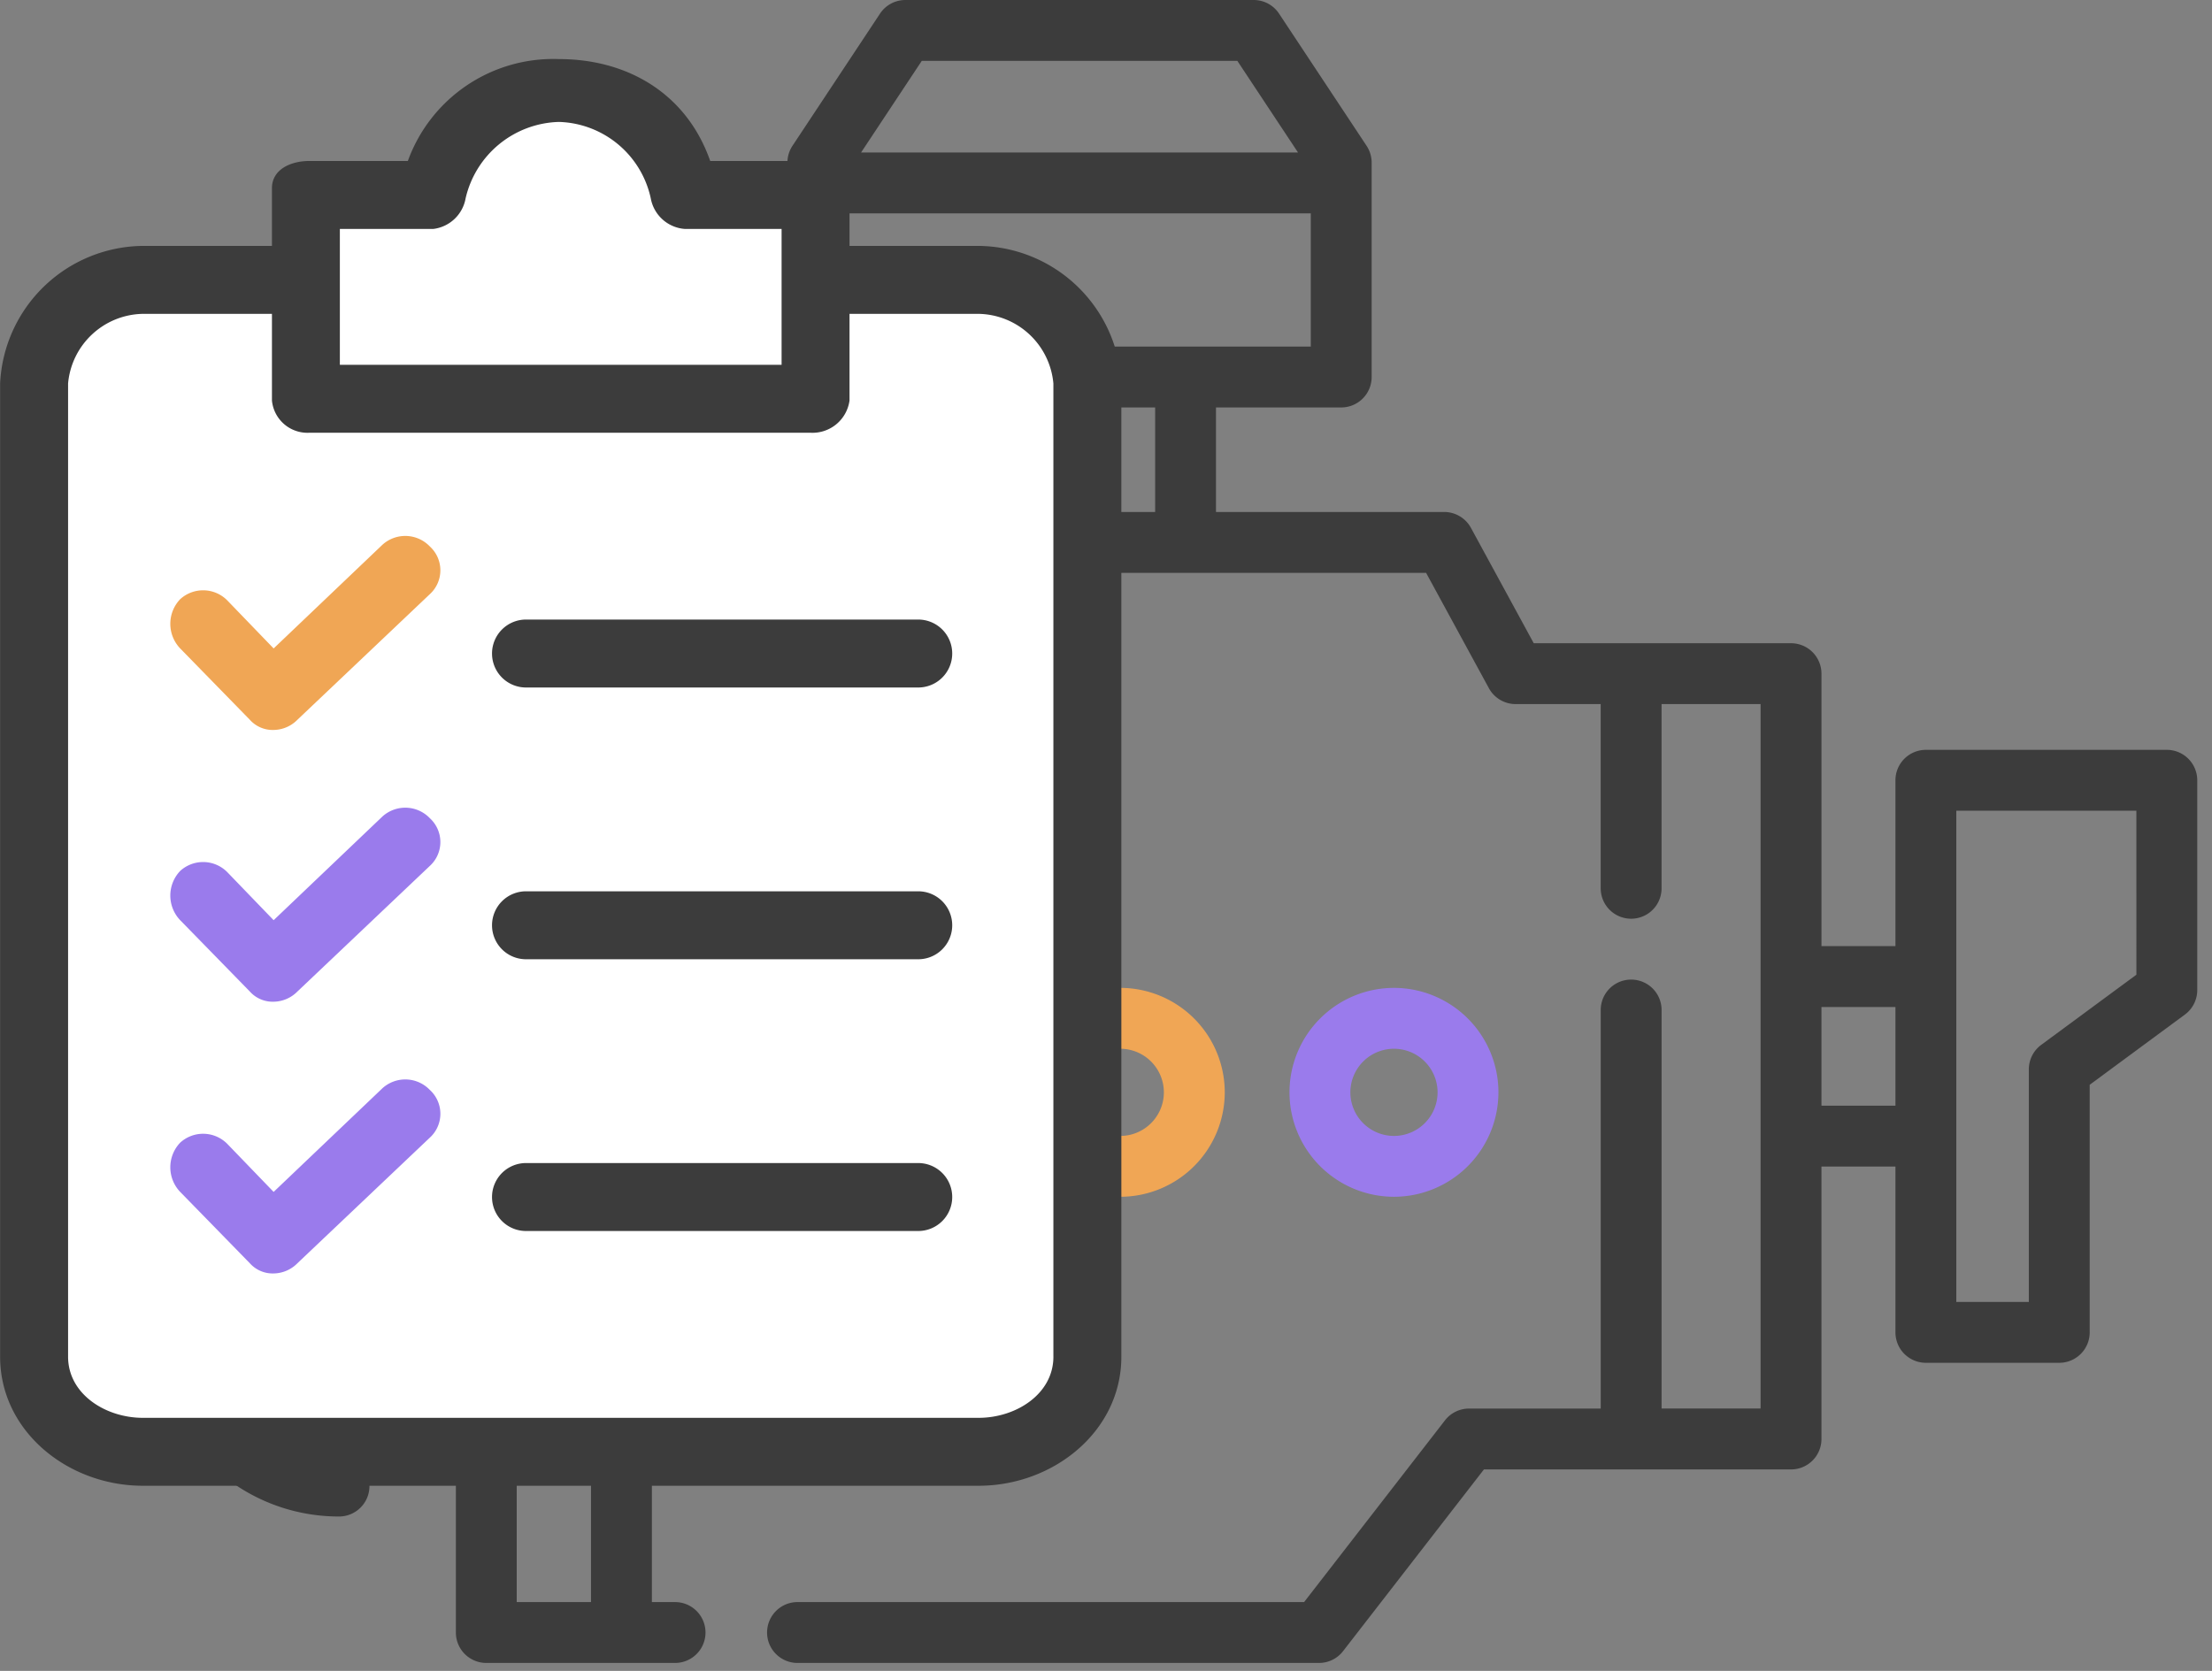
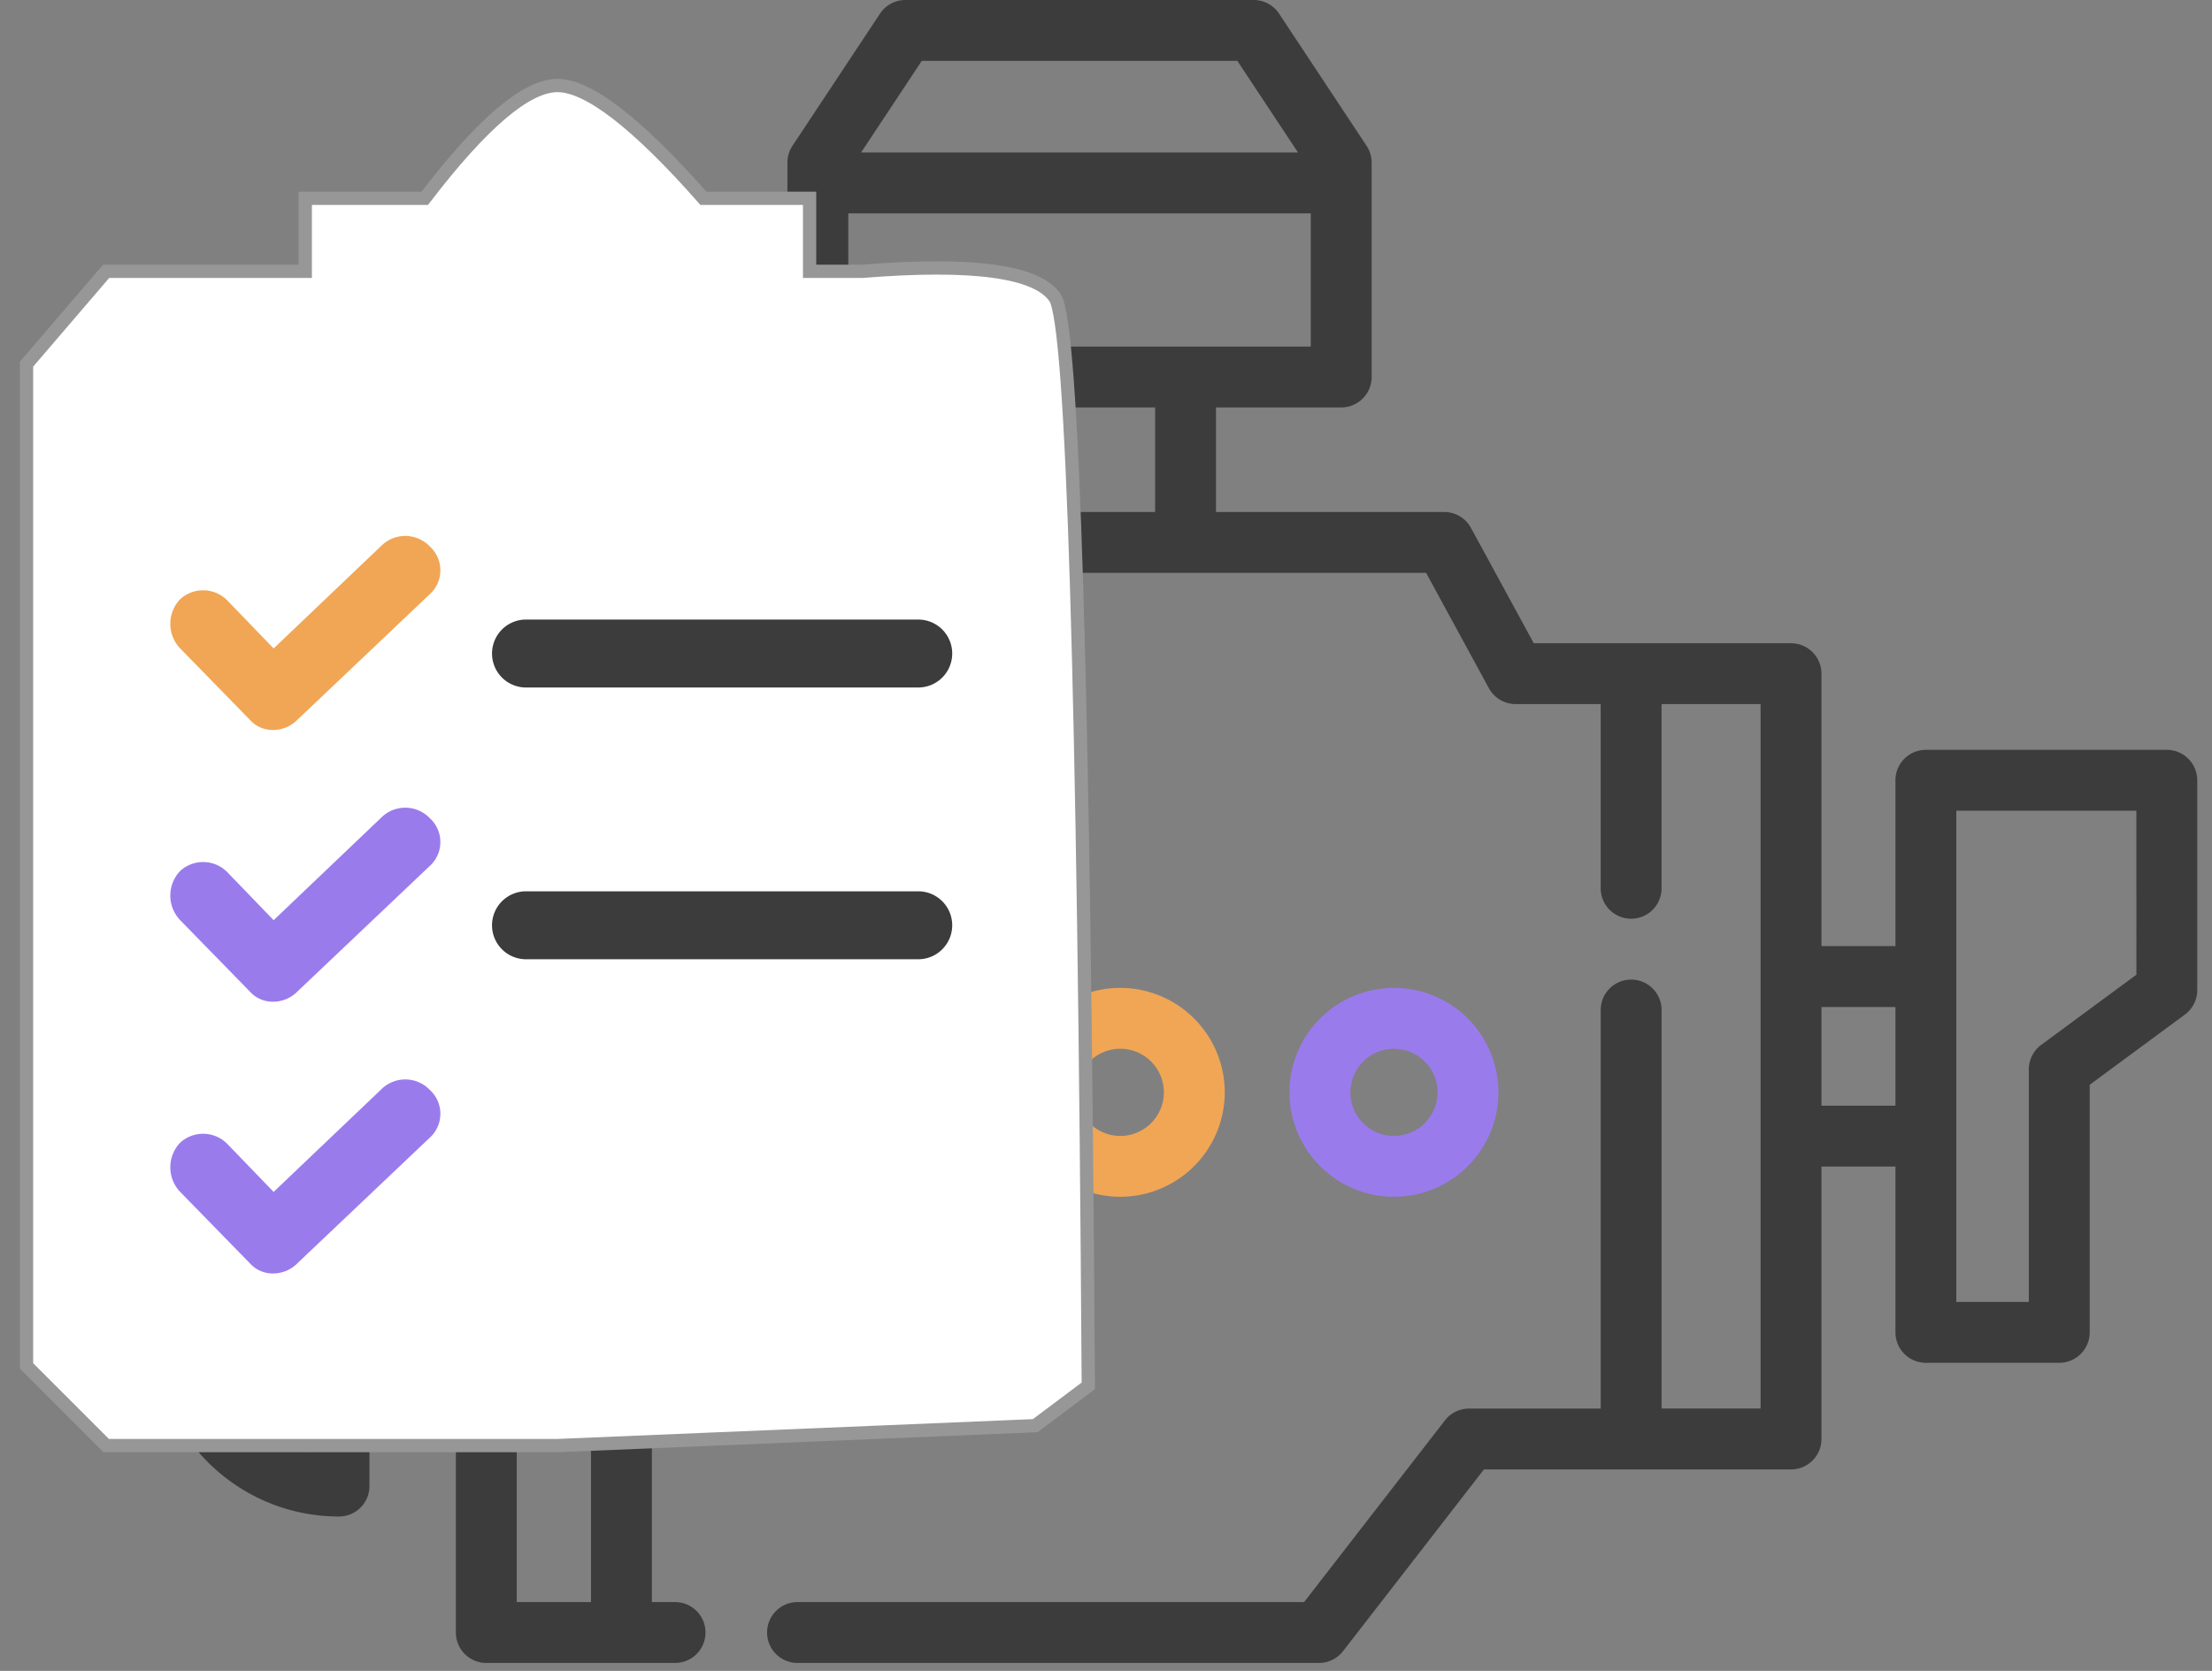
<svg xmlns="http://www.w3.org/2000/svg" width="135" height="102" viewBox="0 0 135 102">
  <rect x="0" y="0" width="135" height="102" fill="#808080" stroke="none" />
  <g id="Website" stroke="none" stroke-width="1" fill="none" fill-rule="evenodd">
    <g id="Terms" transform="translate(-220 -190)">
      <g id="Group-6" transform="translate(220 190)">
        <g id="turbo" transform="matrix(-1 0 0 1 134.1 0)" fill-rule="nonzero">
          <path d="M113.41 48.205a1.858 1.858 0 00-1.858 1.858v9.972h-5.275V46.077c0-1.026-.83-1.858-1.857-1.858H90.25l-2.121-11.446a1.858 1.858 0 00-1.827-1.519h-9.758v-6.383h7.642a1.857 1.857 0 001.857-1.857V9.927c0-.365-.107-.721-.308-1.026L80.391.831A1.856 1.856 0 0078.843 0H57.587c-.624 0-1.205.312-1.549.832l-5.342 8.07c-.201.304-.309.66-.309 1.025v13.088c0 1.026.831 1.857 1.858 1.857h7.642v6.382H45.959a1.86 1.86 0 00-1.632.97l-3.832 7.042H24.792a1.858 1.858 0 00-1.857 1.858v16.632H18.42V47.632a1.858 1.858 0 00-1.858-1.858H1.858A1.858 1.858 0 000 47.632V60.44c0 .59.28 1.145.755 1.495l5.809 4.285v15.114c0 1.026.832 1.858 1.858 1.858h8.14a1.858 1.858 0 001.858-1.858V71.21h4.515v16.633c0 1.026.83 1.858 1.857 1.858h18.742l8.598 11.093c.35.454.893.72 1.468.72h31.87a1.858 1.858 0 000-3.715H54.51l-8.597-11.093a1.859 1.859 0 00-1.468-.72h-8.038v-24.33a1.857 1.857 0 10-3.715 0v24.328H26.65V42.981h6.043v11.245a1.857 1.857 0 103.715 0V42.981H41.6a1.86 1.86 0 001.632-.97l3.832-7.041h37.693l2.121 11.446a1.86 1.86 0 001.826 1.519h5.61v49.864H92.9a1.857 1.857 0 000 3.715h11.52a1.857 1.857 0 001.857-1.858v-18.91h5.275v9.971c0 1.026.832 1.858 1.858 1.858 6.248 0 11.33-5.083 11.33-11.33v-21.71c0-6.247-5.083-11.33-11.33-11.33zM14.705 79.477h-4.426V65.28c0-.59-.28-1.145-.754-1.495l-5.81-4.284V49.49h10.99v29.987zm3.715-11.981v-6.024h4.515v6.024H18.42zm40.164-63.78h19.26l3.703 5.592H54.882l3.702-5.593zm-4.482 9.307h28.226v8.134H54.102v-8.134zm9.5 11.85h9.225v6.381h-9.226v-6.382zm38.96 72.926H98.03V47.935h4.534v49.864zm3.715-20.77V63.75h5.275v13.28h-5.275zm14.748 4.216c0 3.557-2.454 6.553-5.757 7.385V52.15c3.303.832 5.757 3.827 5.757 7.385v21.71z" id="Shape" fill="#3C3C3C" />
          <path d="M42.65 66.681a6.383 6.383 0 006.375 6.376 6.383 6.383 0 006.377-6.376 6.384 6.384 0 00-6.377-6.376 6.383 6.383 0 00-6.376 6.376zm9.036 0a2.664 2.664 0 01-2.66 2.662 2.664 2.664 0 01-2.662-2.662 2.664 2.664 0 012.661-2.66 2.664 2.664 0 012.661 2.66z" id="Shape" fill="#9A7BEC" />
          <path d="M59.352 66.681a6.383 6.383 0 006.377 6.376 6.383 6.383 0 006.376-6.376 6.384 6.384 0 00-6.376-6.376 6.384 6.384 0 00-6.377 6.376zm9.037 0a2.664 2.664 0 01-2.66 2.662 2.664 2.664 0 01-2.661-2.662 2.664 2.664 0 012.66-2.66 2.664 2.664 0 012.661 2.66z" id="Shape" fill="#F0A655" />
          <path d="M82.432 60.305a6.384 6.384 0 00-6.377 6.376 6.384 6.384 0 006.377 6.376 6.384 6.384 0 006.376-6.376 6.383 6.383 0 00-6.376-6.376zm0 9.038a2.664 2.664 0 01-2.661-2.662 2.664 2.664 0 012.66-2.66 2.664 2.664 0 012.662 2.66 2.664 2.664 0 01-2.661 2.662z" id="Shape" fill="#9A7BEC" />
        </g>
        <g id="Group-4" transform="translate(0 3.6)">
          <g id="list">
            <path d="M52.65 12.96c6.75-.54 10.665 0 11.745 1.62S66.15 38.34 66.42 81l-3.24 2.43-29.16 1.215H6.48l-4.86-4.86V18.63l4.86-5.67h12.15V8.505h7.29c3.51-4.59 6.21-6.885 8.1-6.885 1.89 0 4.86 2.295 8.91 6.885h6.48v4.455h3.24z" id="Path-2" stroke="#979797" stroke-width=".81" fill="#FFF" />
-             <path d="M59.727 11.411h-7.88V7.886c0-1.14-1.244-1.658-2.384-1.658h-6.117C41.894 2.08 38.266.007 34.118.007a9.435 9.435 0 00-9.227 6.22h-6.014c-1.14 0-2.28.519-2.28 1.66v3.524h-7.88a8.813 8.813 0 00-8.71 8.398v59.41c0 4.561 4.148 7.879 8.71 7.879h51.01c4.562 0 8.71-3.318 8.71-7.88V19.81a8.813 8.813 0 00-8.71-8.399zm-38.984-1.036h5.703a2.281 2.281 0 001.97-1.866 6.013 6.013 0 015.702-4.666 5.91 5.91 0 015.599 4.666 2.281 2.281 0 002.074 1.866h5.91v8.294H20.742v-8.294zM64.29 79.218c0 2.281-2.28 3.733-4.562 3.733H8.717c-2.281 0-4.562-1.452-4.562-3.733V19.81a4.666 4.666 0 014.562-4.251h7.88v5.288a2.177 2.177 0 002.28 1.97h30.586a2.28 2.28 0 002.384-1.97v-5.288h7.88a4.666 4.666 0 014.562 4.25v59.41z" id="Shape" fill="#3C3C3C" fill-rule="nonzero" />
            <path d="M26.238 46.352a2.074 2.074 0 00-2.903-.104L16.7 52.573l-2.8-2.904a2.074 2.074 0 00-2.903-.103 2.177 2.177 0 000 3.007l4.251 4.354c.368.412.9.64 1.452.622a2.073 2.073 0 001.451-.622l8.087-7.672a1.97 1.97 0 000-2.903z" id="Path" fill="#9A7BEC" fill-rule="nonzero" />
            <path d="M55.995 50.81H32.148a2.074 2.074 0 100 4.147h23.847a2.074 2.074 0 100-4.147z" id="Path" fill="#3C3C3C" fill-rule="nonzero" />
            <path d="M26.238 29.763a2.074 2.074 0 00-2.903-.104L16.7 35.984l-2.8-2.903a2.074 2.074 0 00-2.903-.104 2.177 2.177 0 000 3.007l4.251 4.354c.368.412.9.64 1.452.622a2.073 2.073 0 001.451-.622l8.087-7.672a1.97 1.97 0 000-2.903z" id="Path" fill="#F0A655" fill-rule="nonzero" />
            <path d="M55.995 34.221H32.148a2.074 2.074 0 100 4.147h23.847a2.074 2.074 0 100-4.147z" id="Path" fill="#3C3C3C" fill-rule="nonzero" />
            <path d="M26.238 62.94a2.074 2.074 0 00-2.903-.103L16.7 69.16l-2.8-2.903a2.074 2.074 0 00-2.903-.104 2.177 2.177 0 000 3.007l4.251 4.355c.368.412.9.64 1.452.622a2.073 2.073 0 001.451-.622l8.087-7.672a1.97 1.97 0 000-2.904z" id="Path" fill="#9A7BEC" fill-rule="nonzero" />
-             <path d="M55.995 67.399H32.148a2.074 2.074 0 100 4.147h23.847a2.074 2.074 0 100-4.147z" id="Path" fill="#3C3C3C" fill-rule="nonzero" />
          </g>
        </g>
      </g>
    </g>
  </g>
</svg>